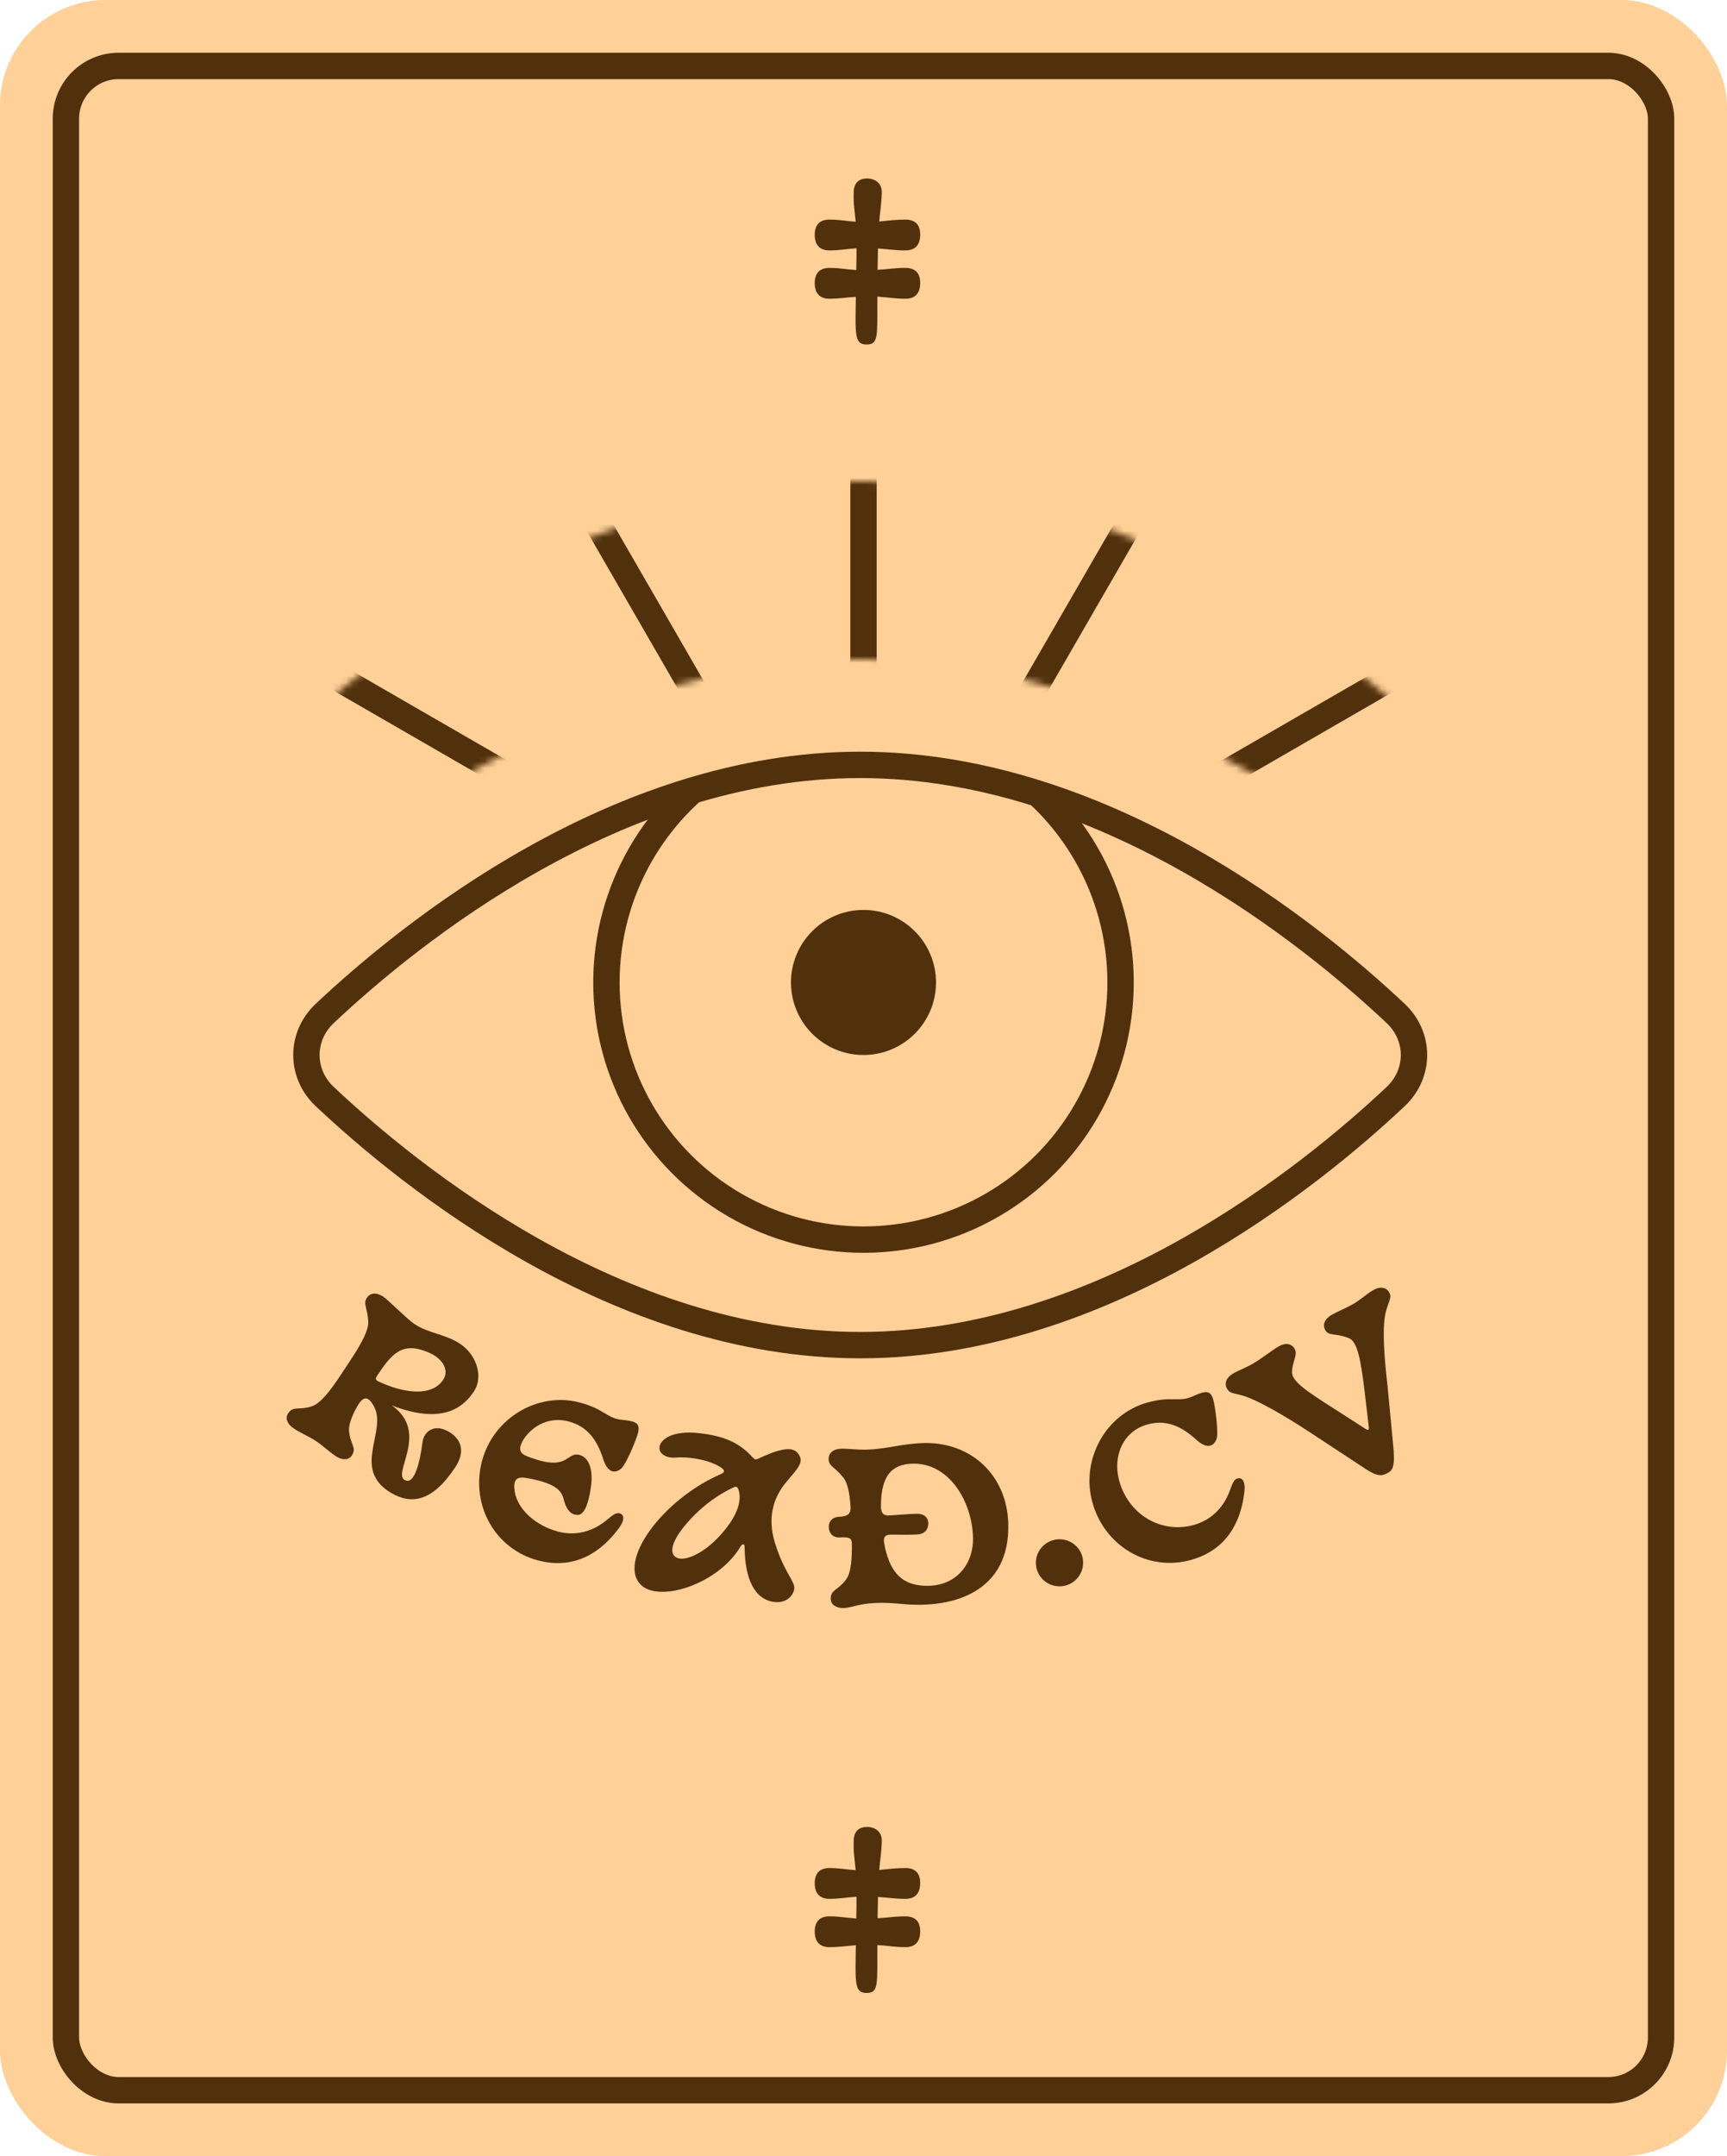
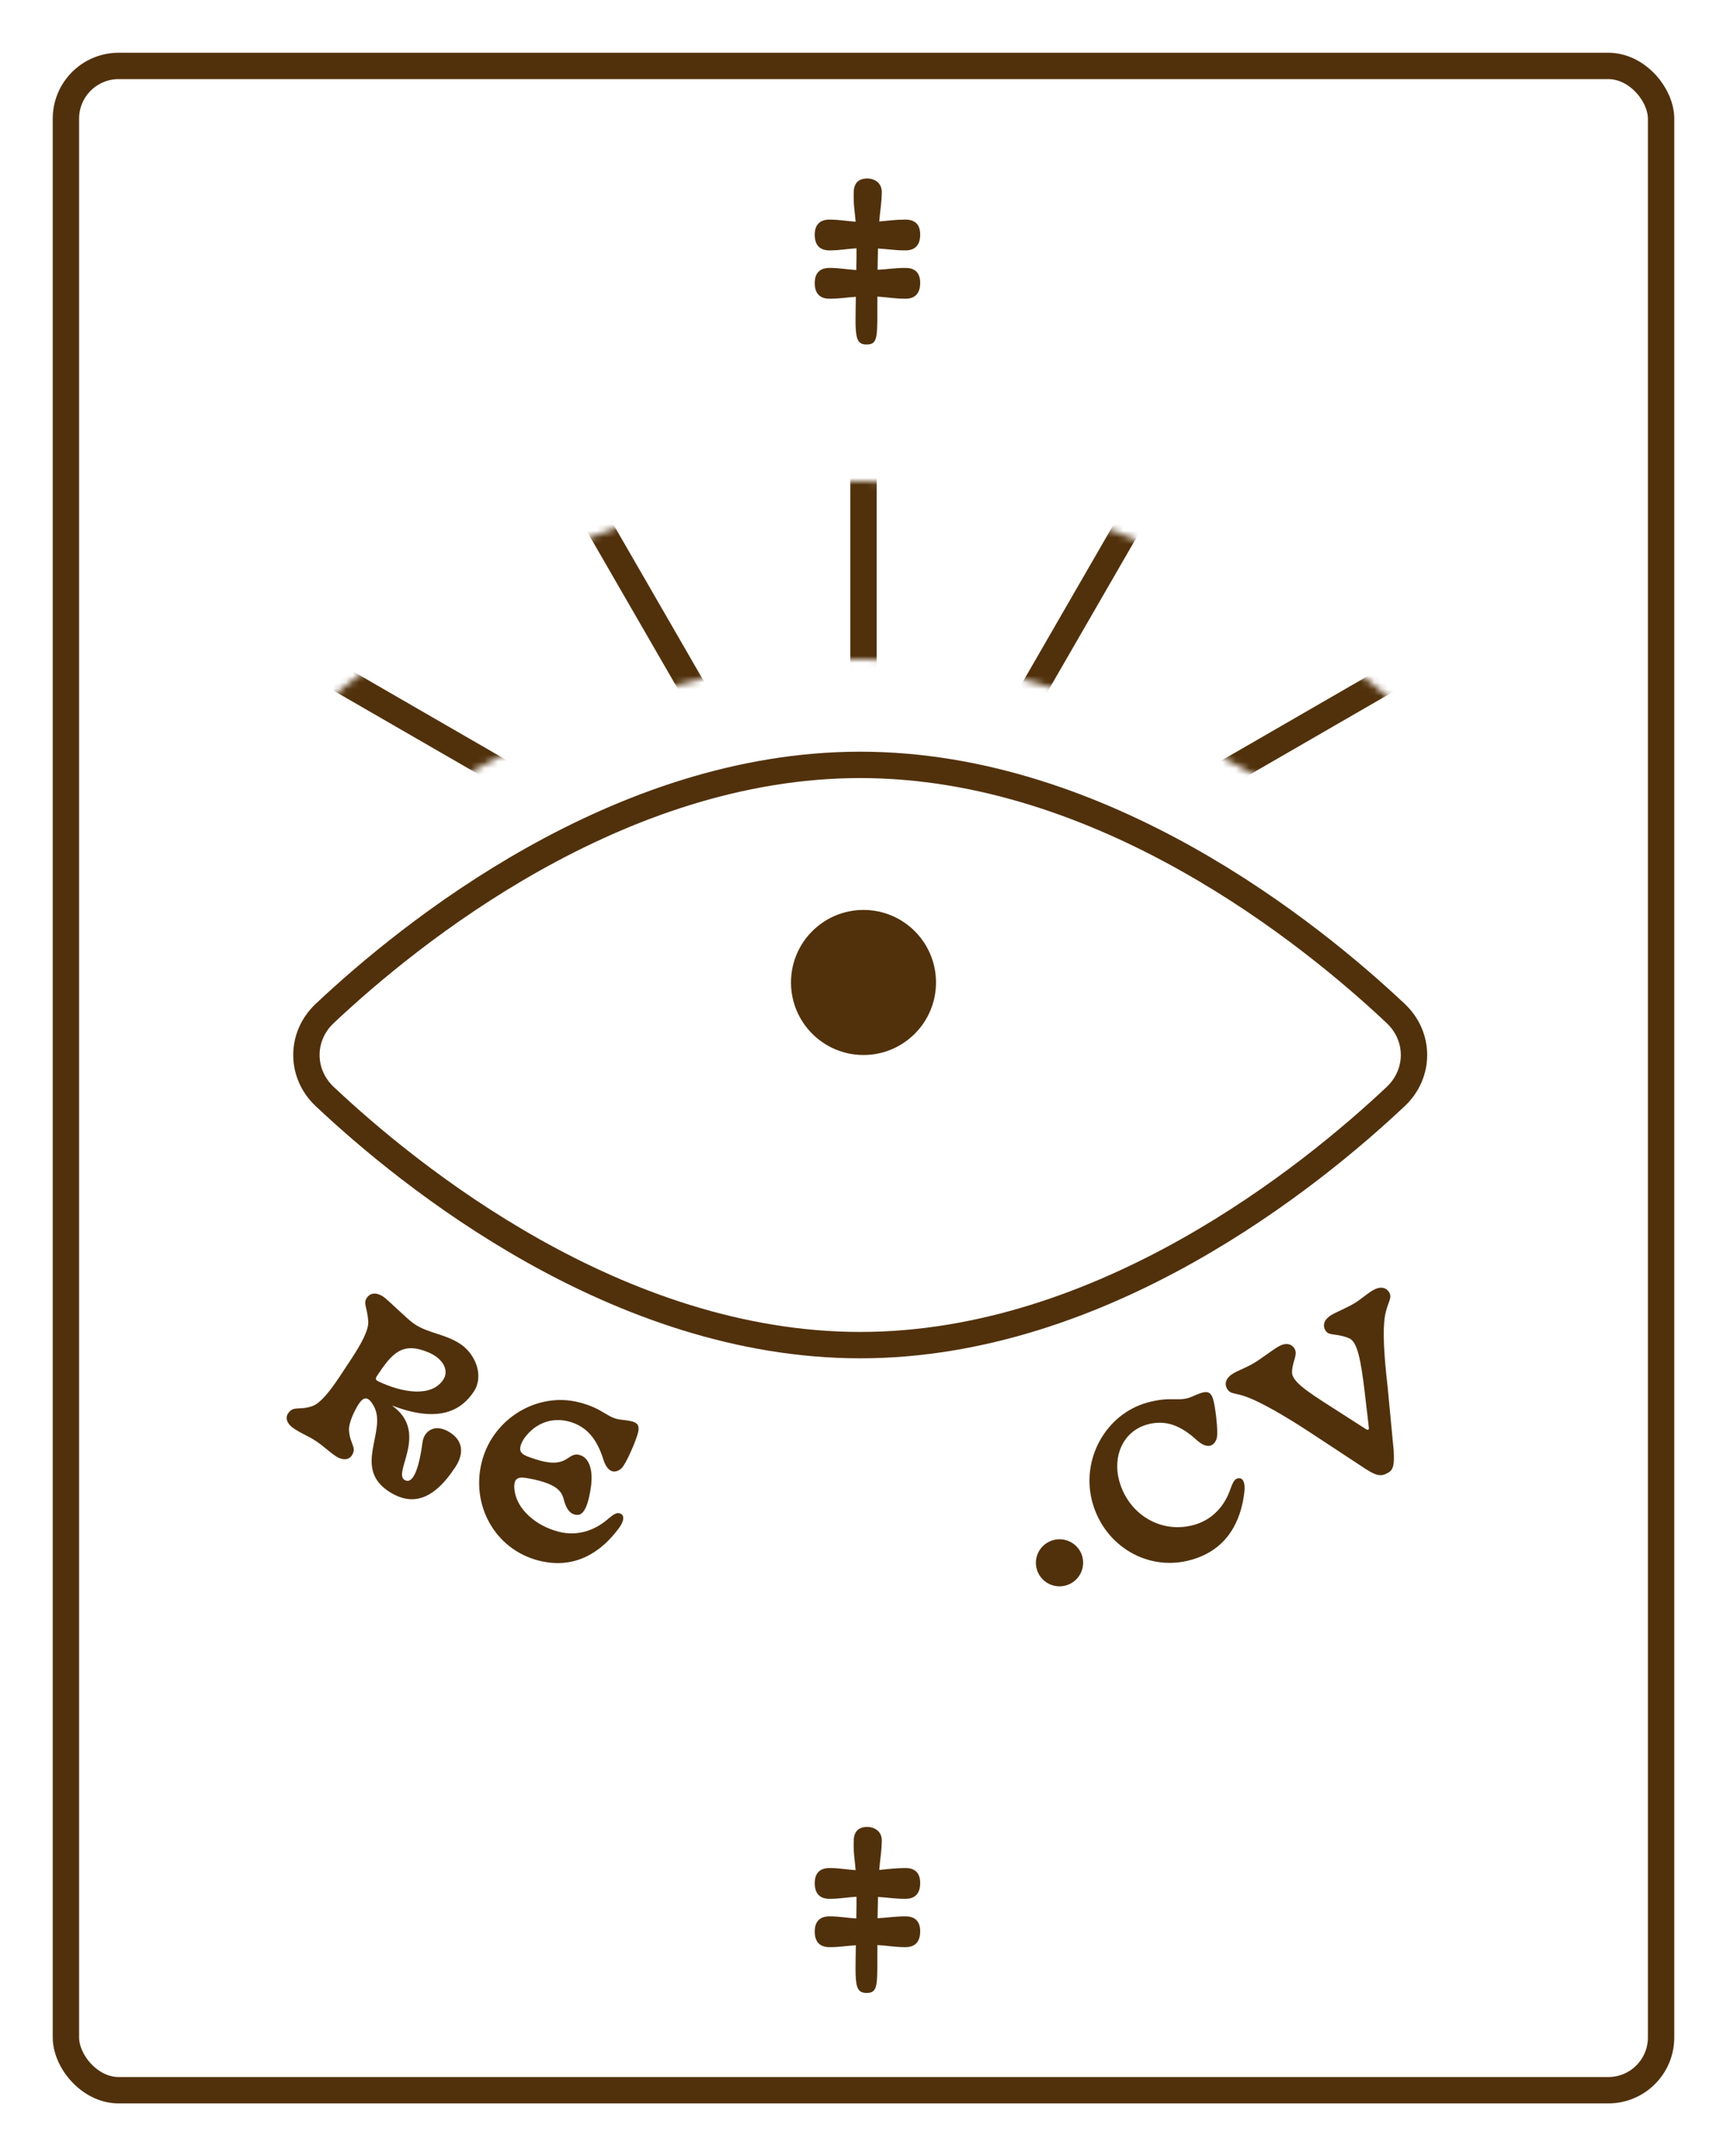
<svg xmlns="http://www.w3.org/2000/svg" width="262" height="327" viewBox="0 0 262 327" fill="none">
-   <rect width="262" height="327" rx="16" fill="#FFD098" />
  <rect x="10" y="10" width="242" height="307" rx="8" stroke="#51310C" stroke-width="4" />
  <mask id="mask0_773_4018" style="mask-type:alpha" maskUnits="userSpaceOnUse" x="19" y="73" width="223" height="174">
    <path fill-rule="evenodd" clip-rule="evenodd" d="M130.5 247C178.367 247 215.069 211.484 226.912 198.998C247.029 177.786 247.029 142.214 226.912 121.002C215.069 108.516 178.367 73 130.5 73C82.633 73 45.931 108.516 34.088 121.002C13.971 142.214 13.971 177.786 34.088 198.998C45.931 211.484 82.633 247 130.5 247ZM130.5 220C174.148 220 209.811 190.452 223.16 177.942C233.613 168.146 233.613 151.854 223.16 142.058C209.811 129.548 174.148 100 130.5 100C86.852 100 51.189 129.548 37.84 142.058C27.387 151.854 27.387 168.146 37.84 177.942C51.189 190.452 86.852 220 130.5 220Z" fill="#0B474A" />
  </mask>
  <g mask="url(#mask0_773_4018)">
    <path d="M131 149L131 100L131 39" stroke="#51310C" stroke-width="4" />
    <path d="M131.263 149L36 94" stroke="#51310C" stroke-width="4" />
    <path d="M131 149L226.263 94" stroke="#51310C" stroke-width="4" />
    <path d="M131 149.263L76 54" stroke="#51310C" stroke-width="4" />
    <path d="M131 149.263L186 54" stroke="#51310C" stroke-width="4" />
  </g>
  <mask id="mask1_773_4018" style="mask-type:alpha" maskUnits="userSpaceOnUse" x="46" y="116" width="169" height="88">
    <path d="M211.744 153.706C215.439 157.186 215.439 162.814 211.744 166.294C198.829 178.456 167.32 204 130.5 204C93.68 204 62.172 178.456 49.256 166.294C45.561 162.814 45.561 157.186 49.256 153.706C62.172 141.544 93.68 116 130.5 116C167.32 116 198.829 141.544 211.744 153.706Z" fill="#0B474A" />
  </mask>
  <g mask="url(#mask1_773_4018)">
-     <circle cx="131" cy="149" r="39" stroke="#51310C" stroke-width="4" />
-   </g>
+     </g>
  <path d="M211.744 153.706C215.439 157.186 215.439 162.814 211.744 166.294C198.829 178.456 167.32 204 130.5 204C93.68 204 62.172 178.456 49.256 166.294C45.561 162.814 45.561 157.186 49.256 153.706C62.172 141.544 93.68 116 130.5 116C167.32 116 198.829 141.544 211.744 153.706Z" stroke="#51310C" stroke-width="4" />
  <circle cx="131" cy="149" r="11" fill="#51310C" />
  <path d="M59.275 226.377C62.381 228.234 65.592 227.784 69.064 222.522C70.509 220.332 70.127 218.47 68.337 217.289C66.067 215.791 64.342 216.953 64.102 218.712C63.674 222.033 62.853 224.904 61.627 224.555C59.076 223.83 65.391 217.339 59.451 213.151C66.547 215.878 69.981 213.926 71.884 211.042C73.452 208.664 72.15 205.351 69.826 203.818C67.502 202.285 65.07 202.252 62.88 200.807C61.758 200.067 58.922 197.161 58.12 196.632C57.132 195.98 56.174 196.038 55.645 196.839C55.063 197.721 55.723 198.232 55.866 200.397C55.952 201.719 54.791 203.828 53.311 206.072L51.601 208.663C50.121 210.906 48.639 212.804 47.39 213.245C45.343 213.965 44.523 213.117 43.694 214.372C43.236 215.067 43.56 215.97 44.548 216.622C45.91 217.521 46.773 217.783 47.895 218.523C49.043 219.281 49.89 220.147 50.959 220.852C51.947 221.504 52.905 221.446 53.364 220.751C54.192 219.496 53.089 219.075 52.946 216.91C52.896 215.766 53.722 214.049 54.365 213.016C55.184 211.716 55.868 211.784 56.655 213.147C58.919 216.979 53.213 222.722 59.275 226.377ZM57.211 208.645C59.501 205.172 61.082 203.416 65.084 205.137C67.112 206.014 68.212 207.775 67.243 209.244C65.463 211.942 61.093 211.244 57.41 209.505C56.974 209.294 56.911 209.099 57.211 208.645Z" fill="#51310C" />
  <path d="M81.702 236.67C87.281 238.103 91.265 235.327 93.904 231.743C94.562 230.854 94.738 230.041 94.359 229.712C93.734 229.188 93.173 229.573 92.158 230.435C90.254 232.061 87.655 233.045 84.742 232.297C81.271 231.405 78.508 228.911 78.084 226.192C77.681 223.644 79.138 224.018 80.494 224.267C83.982 224.965 85.133 225.888 85.496 227.303C85.836 228.679 86.442 229.793 87.677 229.747C88.678 229.707 89.326 227.957 89.669 225.336C89.946 223.226 89.541 221.074 87.898 220.652C85.946 220.15 86.261 223.039 80.948 221.212C79.307 220.658 78.23 220.349 79.415 218.307C80.92 216.051 83.473 214.857 86.232 215.565C89.083 216.298 90.576 218.333 91.526 221.319C92.165 223.334 93.243 223.511 94.195 222.765C94.983 222.141 96.646 218.108 96.831 217.132C97.081 215.775 96.384 215.53 94.258 215.314C92.04 215.075 91.646 213.652 87.865 212.681C81.573 211.064 74.795 215.072 73.099 221.674C71.403 228.275 75.101 234.974 81.702 236.67Z" fill="#51310C" />
-   <path d="M117.491 242.956C119.303 243.169 120.374 242.006 120.501 240.926C120.628 239.845 118.875 238.318 117.553 233.942C116.365 230.064 117.42 227.127 119.048 225.063C120.751 222.912 122.267 221.801 120.99 220.33C119.997 219.182 117.645 220.001 115.054 221.211C114.679 221.392 114.52 221.373 114.204 221.046C112.179 218.81 109.945 217.807 106.163 217.362C101.936 216.865 100.216 218.338 100.057 219.415C99.906 220.428 101.011 221.17 102.506 221.056C104.688 220.862 107.963 221.505 109.504 222.652C109.979 222.998 109.941 223.316 109.399 223.542C100.473 227.39 93.553 236.919 97.297 240.42C100.115 243.039 108.946 240.276 112.361 234.523C112.643 234.041 112.958 234.11 112.965 234.594C112.993 239.56 114.536 242.609 117.491 242.956ZM102.386 236.057C101.307 235.092 102.468 232.619 105.53 229.596C107.824 227.352 109.955 226.217 111.185 225.621C111.663 225.387 111.85 225.441 112.024 225.881C112.649 227.694 111.742 230.197 109.052 233.071C106.437 235.856 103.465 237.021 102.386 236.057Z" fill="#51310C" />
-   <path d="M128.027 243.871C129.658 243.822 130.872 242.664 136.812 243.252C144.872 244.032 153.272 241.28 152.96 231.013C152.735 223.592 147.174 218.638 140.074 218.854C136.683 218.957 134.658 219.755 131.46 219.852C130.117 219.893 128.574 219.683 127.614 219.712C126.43 219.748 125.68 220.347 125.709 221.307C125.741 222.362 126.575 222.401 127.939 224.089C128.604 224.901 128.91 226.556 129.033 228.505C129.096 229.528 128.662 229.989 127.319 230.03C126.295 230.061 125.676 230.752 125.735 231.647C125.796 232.606 126.391 233.228 127.478 233.163C128.82 233.09 129.178 233.271 129.231 233.974C129.272 236.374 129.112 238.492 128.406 239.474C127.147 241.241 125.988 241.02 126.033 242.523C126.059 243.355 126.844 243.907 128.027 243.871ZM133.648 228.653C133.598 223.853 135.241 222.074 138.408 221.978C143.941 221.81 147.447 227.626 147.614 233.128C147.743 237.382 144.781 241.025 139.609 240.446C136.524 240.091 134.863 238.093 134.131 234.017C133.973 233.03 134.316 232.731 135.309 232.733C136.59 232.758 137.903 232.782 139.214 232.71C140.236 232.647 140.826 232.021 140.827 231.029C140.831 230.1 140.11 229.546 139.087 229.577C137.775 229.617 136.466 229.72 135.06 229.827C134.166 229.886 133.743 229.675 133.648 228.653Z" fill="#51310C" />
  <path d="M161.254 240.543C163.217 240.256 164.569 238.441 164.281 236.478C163.999 234.547 162.184 233.195 160.221 233.482C158.258 233.769 156.906 235.584 157.189 237.516C157.476 239.479 159.291 240.83 161.254 240.543Z" fill="#51310C" />
  <path d="M180.699 236.572C186.246 235.018 188.303 230.619 188.791 226.195C188.916 225.097 188.66 224.304 188.168 224.21C187.365 224.069 187.072 224.683 186.626 225.938C185.792 228.299 184.036 230.453 181.139 231.264C176.148 232.663 171.227 229.689 169.81 224.636C168.748 220.846 170.38 217.065 174.047 216.037C176.882 215.243 179.193 216.257 181.512 218.365C183.074 219.788 184.096 219.402 184.546 218.279C184.915 217.345 184.335 213.021 184.006 212.083C183.542 210.784 182.816 210.921 180.869 211.799C178.829 212.703 177.775 211.669 174.016 212.723C167.761 214.476 163.902 221.34 165.741 227.903C167.58 234.466 174.136 238.411 180.699 236.572Z" fill="#51310C" />
  <path d="M210.631 223.33C211.429 222.856 211.541 222.044 211.433 219.985L210.503 210.224C209.949 205.415 209.759 201.842 210.091 199.708C210.422 197.574 211.292 196.908 210.752 196.001C210.261 195.176 209.306 195.073 208.289 195.679C207.161 196.35 206.577 196.995 205.395 197.699C204.24 198.386 202.789 198.952 201.964 199.443C200.946 200.048 200.581 200.936 201.072 201.761C201.612 202.668 202.635 202.134 204.646 202.948C205.917 203.458 206.445 206.16 207.042 211.167L207.654 216.388C207.718 216.871 207.581 216.953 207.176 216.71L202.177 213.504C198.158 210.943 195.984 209.481 196.011 208.087C196.061 206.419 196.937 205.45 196.397 204.543C195.906 203.718 194.952 203.616 193.934 204.221C192.807 204.892 191.398 206.029 190.215 206.732C189.06 207.42 187.884 207.822 187.059 208.313C186.042 208.918 185.677 209.806 186.168 210.631C186.708 211.538 187.455 211.168 189.466 211.982C191.374 212.746 194.693 214.569 198.733 217.229L207.176 222.78C208.939 223.928 209.641 223.919 210.631 223.33Z" fill="#51310C" />
  <path d="M131.472 52.248C133.328 52.248 133.072 50.936 133.104 44.984C134.736 45.08 135.728 45.304 137.36 45.304C138.96 45.304 139.6 44.344 139.6 42.904C139.6 41.528 138.96 40.632 137.36 40.632C135.76 40.632 134.768 40.824 133.136 40.92L133.168 39.16L133.2 37.688C134.768 37.784 135.76 37.976 137.36 37.976C138.96 37.976 139.6 37.016 139.6 35.576C139.6 34.2 138.96 33.304 137.36 33.304C135.824 33.304 134.864 33.464 133.392 33.592C133.52 31.864 133.712 31.192 133.776 29.208C133.808 27.672 132.624 27.064 131.504 27.064C130.448 27.096 129.584 27.576 129.52 29.048C129.456 31.096 129.648 31.704 129.808 33.624C128.304 33.528 127.376 33.304 125.84 33.304C124.24 33.304 123.6 34.232 123.6 35.608C123.6 37.016 124.24 37.976 125.84 37.976C127.408 37.976 128.368 37.752 129.936 37.656V39L129.904 40.952C128.336 40.856 127.408 40.632 125.84 40.632C124.24 40.632 123.6 41.56 123.6 42.936C123.6 44.344 124.24 45.304 125.84 45.304C127.376 45.304 128.336 45.112 129.84 45.016C129.744 50.808 129.616 52.248 131.472 52.248Z" fill="#51310C" />
  <path d="M131.472 302.248C133.328 302.248 133.072 300.936 133.104 294.984C134.736 295.08 135.728 295.304 137.36 295.304C138.96 295.304 139.6 294.344 139.6 292.904C139.6 291.528 138.96 290.632 137.36 290.632C135.76 290.632 134.768 290.824 133.136 290.92L133.168 289.16L133.2 287.688C134.768 287.784 135.76 287.976 137.36 287.976C138.96 287.976 139.6 287.016 139.6 285.576C139.6 284.2 138.96 283.304 137.36 283.304C135.824 283.304 134.864 283.464 133.392 283.592C133.52 281.864 133.712 281.192 133.776 279.208C133.808 277.672 132.624 277.064 131.504 277.064C130.448 277.096 129.584 277.576 129.52 279.048C129.456 281.096 129.648 281.704 129.808 283.624C128.304 283.528 127.376 283.304 125.84 283.304C124.24 283.304 123.6 284.232 123.6 285.608C123.6 287.016 124.24 287.976 125.84 287.976C127.408 287.976 128.368 287.752 129.936 287.656V289L129.904 290.952C128.336 290.856 127.408 290.632 125.84 290.632C124.24 290.632 123.6 291.56 123.6 292.936C123.6 294.344 124.24 295.304 125.84 295.304C127.376 295.304 128.336 295.112 129.84 295.016C129.744 300.808 129.616 302.248 131.472 302.248Z" fill="#51310C" />
</svg>